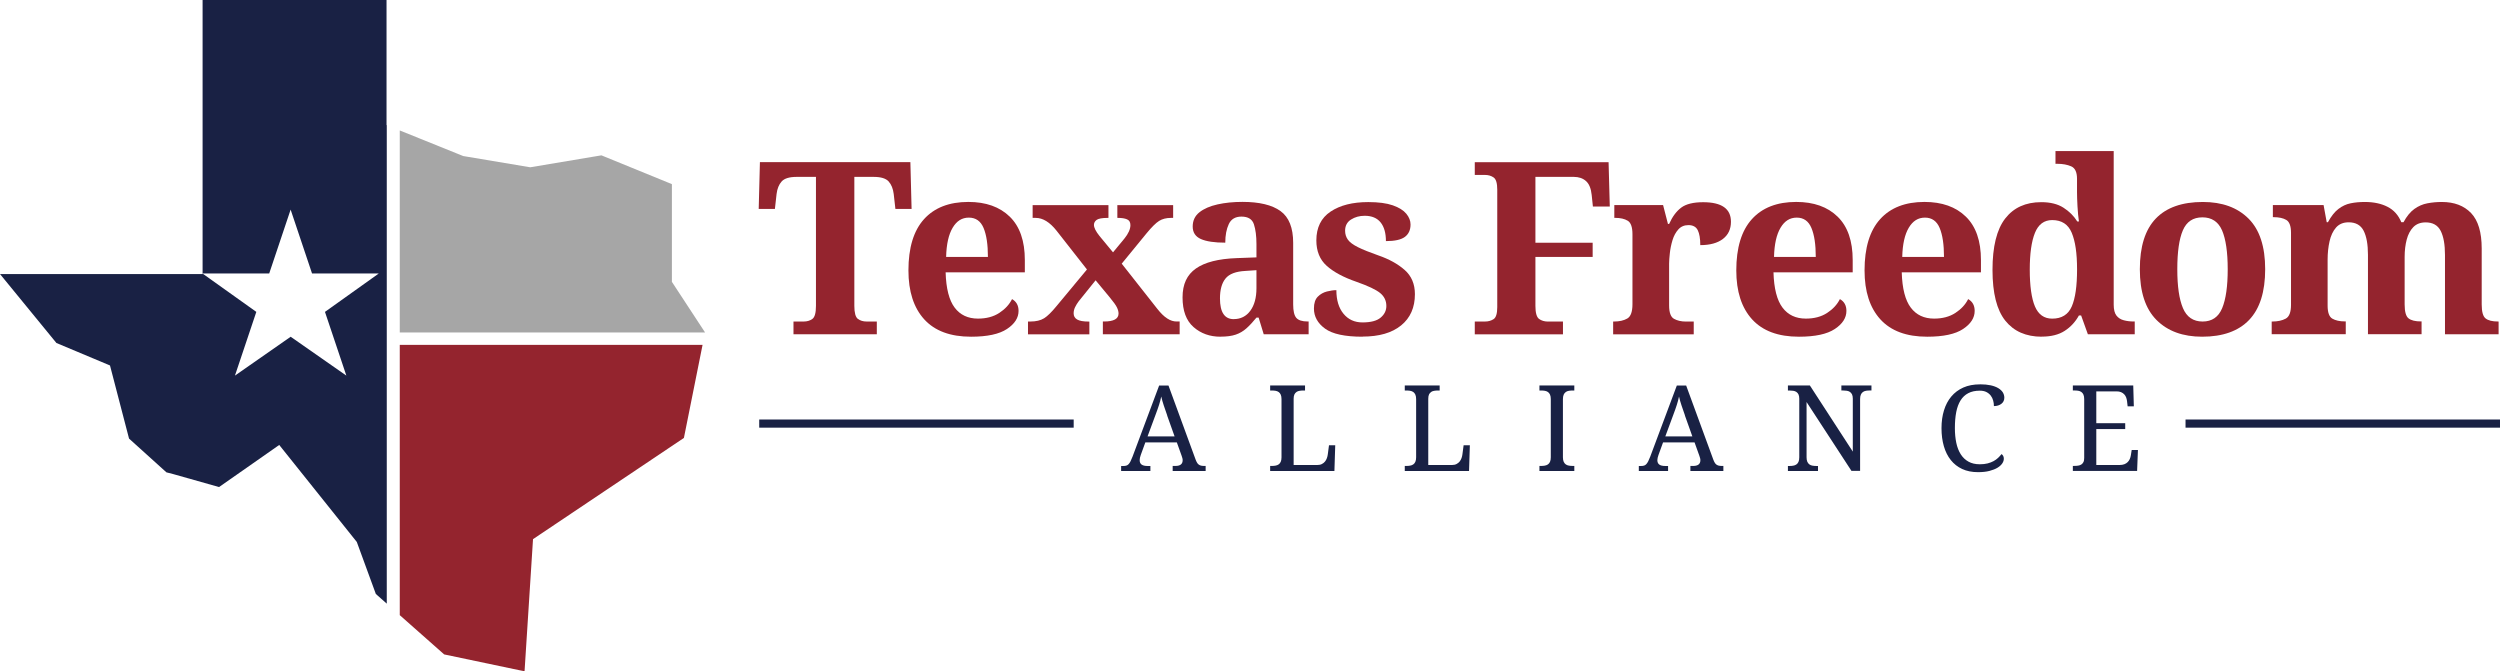
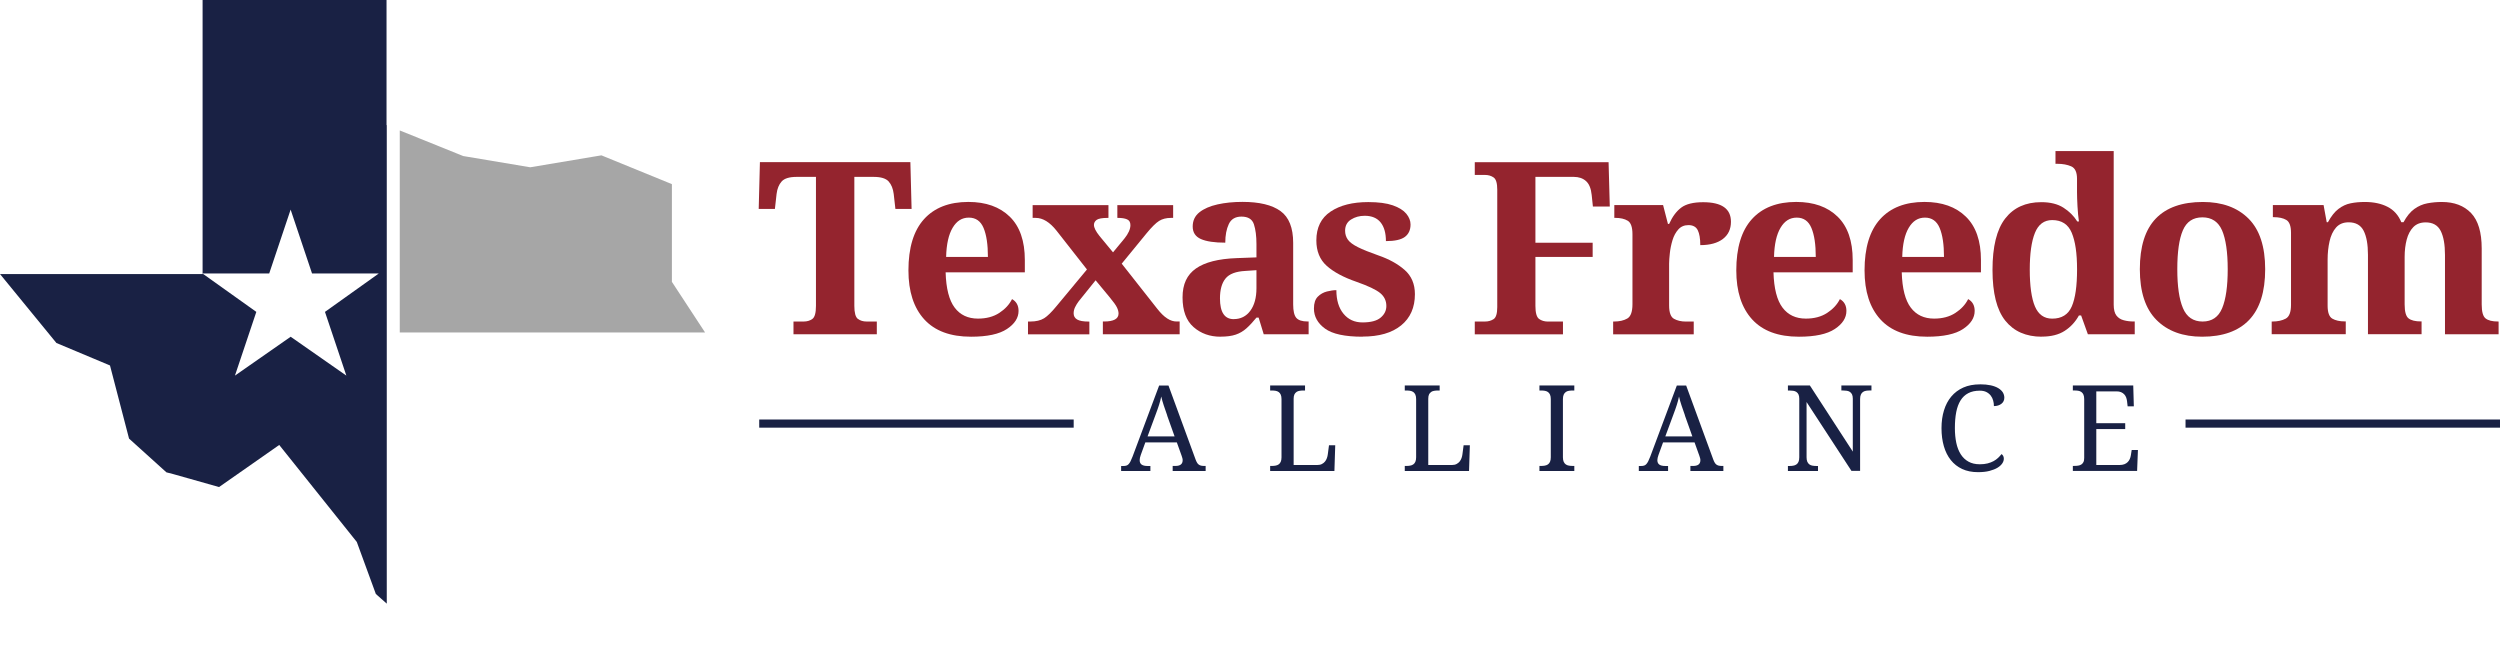
<svg xmlns="http://www.w3.org/2000/svg" id="a" viewBox="0 0 640.69 172.04">
  <g id="b">
-     <polygon points="102.45 88.38 102.45 157.65 113.83 167.71 134.43 172.04 136.6 138.17 175.27 112.23 180.05 88.38 102.45 88.38" style="fill:#94242e; fill-rule:evenodd;" />
-   </g>
+     </g>
  <g id="c">
    <polygon points="172.19 72.23 172.19 47.19 154.13 39.81 135.88 42.87 118.71 39.99 102.45 33.43 102.45 85.2 180.69 85.2 172.19 72.23" style="fill:#a6a6a6; fill-rule:evenodd;" />
  </g>
  <g id="d">
    <path d="M99.06,32.06V0h-47.14v70.23H0l14.46,17.67,13.73,5.76,4.88,18.74,9.58,8.65,1.72.44,11.77,3.33,15.42-10.79,19.88,24.86,4.88,13.33,2.8,2.48V32.08l-.05-.02ZM97.01,70.11h0s-.01.01-.01.01h.03s-13.75,9.81-13.75,9.81l5.48,16.33-14.27-9.96v-.04.04s-14.28,9.96-14.28,9.96l5.48-16.33-.1-.07-13.65-9.73h.06s0,0,0,0l-.05-.02h.03l-.03-.02h17.04l5.49-16.37v.06s0-.06,0-.06l5.49,16.37h17.05,0s0,0,0,0Z" style="fill:#192144; fill-rule:evenodd;" />
  </g>
  <g id="e">
    <path d="M293.52,113.38l-1.17,3.22c-.09.24-.16.48-.21.71-.05.24-.07.44-.07.61,0,.52.17.9.5,1.14s.85.36,1.54.36h.71v1.29h-7.5v-1.29h.58c.3,0,.56-.03.77-.1.21-.06.4-.19.57-.37.17-.18.33-.42.49-.73.16-.31.33-.71.52-1.2l6.81-18.21h2.4l6.95,18.97c.12.32.24.58.37.79.12.21.27.38.44.5.17.12.36.21.58.26.22.05.48.08.78.08h.4v1.29h-8.45v-1.29h.71c1.23,0,1.85-.49,1.85-1.47,0-.17-.02-.34-.07-.52s-.11-.38-.19-.61l-1.23-3.43h-8.07ZM299.13,106.47c-.32-.91-.61-1.76-.88-2.55-.27-.79-.48-1.56-.65-2.3-.07.37-.15.73-.25,1.07-.09.34-.2.7-.31,1.06-.11.36-.24.74-.38,1.13-.14.39-.3.83-.48,1.31l-2.09,5.65h6.93l-1.91-5.36Z" style="fill:#192144;" />
    <path d="M325.51,120.7v-1.29h.39c.35,0,.68-.02.98-.08.3-.05.57-.15.8-.31.23-.15.41-.38.54-.67.13-.29.2-.67.2-1.15v-14.92c0-.48-.07-.86-.2-1.15-.13-.29-.31-.51-.54-.67-.23-.16-.5-.26-.8-.31-.31-.05-.63-.07-.98-.07h-.39v-1.29h8.94v1.29h-.4c-.34,0-.66.02-.97.07-.31.04-.57.14-.8.29-.23.15-.41.36-.55.64-.13.28-.2.64-.2,1.09v17h6.06c.46,0,.85-.08,1.18-.25.33-.17.59-.38.8-.64s.37-.56.49-.89c.12-.33.19-.66.23-.99l.3-2.29h1.6l-.21,6.59h-16.47Z" style="fill:#192144;" />
    <path d="M360.01,120.7v-1.29h.39c.35,0,.68-.02.98-.08.3-.05.57-.15.8-.31.23-.15.41-.38.54-.67.13-.29.2-.67.2-1.15v-14.92c0-.48-.07-.86-.2-1.15-.13-.29-.31-.51-.54-.67-.23-.16-.5-.26-.8-.31-.31-.05-.63-.07-.98-.07h-.39v-1.29h8.94v1.29h-.4c-.34,0-.66.02-.97.07-.31.04-.57.14-.8.29-.23.15-.41.36-.55.64-.13.28-.2.64-.2,1.09v17h6.06c.46,0,.85-.08,1.18-.25.33-.17.59-.38.8-.64s.37-.56.49-.89c.12-.33.19-.66.23-.99l.3-2.29h1.6l-.21,6.59h-16.47Z" style="fill:#192144;" />
    <path d="M394.52,120.7v-1.29h.39c.35,0,.68-.02.98-.08.3-.05.57-.15.8-.31.23-.15.41-.38.54-.67.13-.29.2-.67.2-1.15v-14.92c0-.48-.07-.86-.2-1.15-.13-.29-.31-.51-.54-.67-.23-.16-.5-.26-.8-.31-.31-.05-.63-.07-.98-.07h-.39v-1.29h8.94v1.29h-.4c-.34,0-.67.02-.98.07-.31.05-.58.15-.8.31-.22.15-.41.38-.54.67-.13.29-.2.67-.2,1.15v14.92c0,.48.07.86.2,1.15.13.29.32.51.54.67.23.16.49.26.8.31.31.05.63.08.98.08h.4v1.29h-8.94Z" style="fill:#192144;" />
    <path d="M426.2,113.38l-1.17,3.22c-.09.24-.16.48-.21.71-.05.24-.08.44-.08.61,0,.52.17.9.5,1.14.33.24.85.36,1.54.36h.71v1.29h-7.5v-1.29h.58c.3,0,.56-.03.77-.1.21-.06.4-.19.57-.37s.33-.42.49-.73c.15-.31.33-.71.52-1.2l6.81-18.21h2.4l6.95,18.97c.12.32.24.58.37.79.12.21.27.38.44.5.17.12.37.21.58.26.22.05.48.08.78.08h.41v1.29h-8.45v-1.29h.71c1.23,0,1.85-.49,1.85-1.47,0-.17-.02-.34-.07-.52s-.11-.38-.19-.61l-1.23-3.43h-8.07ZM431.82,106.47c-.32-.91-.61-1.76-.88-2.55s-.48-1.56-.65-2.3c-.07.37-.15.73-.25,1.07-.09.34-.2.7-.31,1.06s-.23.74-.38,1.13c-.14.39-.3.83-.48,1.31l-2.09,5.65h6.93l-1.91-5.36Z" style="fill:#192144;" />
    <path d="M474.5,120.7l-11.52-17.67v14.18c0,.48.07.86.2,1.15.14.29.32.51.54.67.23.16.49.26.8.31.31.05.64.08.98.08h.41v1.29h-7.71v-1.29h.39c.35,0,.68-.02.98-.08.3-.05.57-.15.8-.31.23-.15.41-.38.54-.67.13-.29.2-.67.2-1.15v-15.04c0-.45-.07-.81-.2-1.09-.13-.27-.32-.49-.55-.64-.23-.15-.5-.25-.8-.29-.31-.04-.63-.07-.97-.07h-.39v-1.29h5.63l11,16.95v-13.58c0-.45-.07-.81-.2-1.09-.14-.27-.32-.49-.55-.64-.23-.15-.5-.25-.8-.29-.31-.04-.63-.07-.97-.07h-.41v-1.29h7.71v1.29h-.39c-.35,0-.68.02-.98.07-.31.05-.57.15-.8.31-.23.15-.41.38-.54.67-.13.29-.2.67-.2,1.15v18.41h-2.19Z" style="fill:#192144;" />
    <path d="M507.44,98.49c1.05,0,1.96.09,2.74.26s1.42.42,1.94.73c.51.31.9.67,1.16,1.09.25.42.38.87.38,1.36,0,.33-.07.63-.2.89-.13.26-.32.49-.56.67s-.52.33-.85.43-.68.15-1.06.15c0-.48-.06-.95-.19-1.42-.12-.47-.33-.89-.62-1.27-.29-.37-.66-.68-1.11-.91s-1.02-.35-1.69-.35c-1.16,0-2.15.21-2.96.64-.81.42-1.47,1.04-1.98,1.86s-.88,1.82-1.11,3.01c-.23,1.19-.34,2.56-.34,4.1,0,1.37.12,2.62.36,3.76.24,1.14.62,2.11,1.14,2.93.52.81,1.18,1.45,1.99,1.89.8.45,1.77.67,2.9.67.75,0,1.41-.07,1.99-.22s1.08-.34,1.52-.58c.44-.24.83-.52,1.16-.83.33-.31.63-.64.89-.98.17.11.31.26.42.45.11.19.17.44.17.75,0,.39-.13.79-.4,1.19-.27.4-.67.77-1.21,1.1-.54.33-1.23.6-2.06.82s-1.82.32-2.96.32c-1.53,0-2.88-.27-4.04-.81-1.16-.54-2.13-1.3-2.92-2.29s-1.38-2.18-1.78-3.56c-.4-1.39-.6-2.92-.6-4.61s.21-3.18.63-4.55c.42-1.38,1.04-2.56,1.87-3.55s1.85-1.76,3.08-2.31c1.23-.55,2.66-.82,4.28-.82Z" style="fill:#192144;" />
    <path d="M537.24,119.17h5.93c.49,0,.91-.07,1.25-.2.34-.13.63-.32.86-.55.23-.23.41-.5.54-.8.13-.3.22-.63.27-.97l.21-1.32h1.6l-.21,5.36h-16.47v-1.29h.39c.34,0,.66-.02.97-.07.3-.04.57-.14.8-.28.23-.14.41-.35.55-.62s.2-.64.2-1.09v-15.07c0-.48-.07-.86-.2-1.15-.13-.29-.31-.51-.54-.67-.23-.16-.5-.26-.8-.31-.31-.05-.63-.07-.98-.07h-.39v-1.29h15.48l.15,5.36h-1.59l-.15-1.32c-.04-.34-.12-.66-.23-.97-.12-.3-.28-.57-.5-.8s-.49-.41-.81-.55-.72-.2-1.18-.2h-5.16v8.16h7.41v1.5h-7.41v9.18Z" style="fill:#192144;" />
  </g>
  <g id="f">
    <path d="M203.35,85.67v-3.27h2.6c.91,0,1.66-.23,2.26-.68.6-.45.9-1.56.9-3.34v-33.05h-4.95c-1.86,0-3.14.39-3.84,1.17-.7.78-1.14,1.85-1.3,3.21l-.43,3.83h-4.15l.31-11.99h38.56l.31,11.99h-4.15l-.43-3.83c-.17-1.36-.6-2.43-1.3-3.21-.7-.78-1.98-1.17-3.84-1.17h-4.95v33.05c0,1.77.3,2.88.9,3.34.6.45,1.35.68,2.26.68h2.6v3.27h-21.35Z" style="fill:#94242e;" />
    <path d="M248.84,86.29c-5.28,0-9.27-1.48-11.98-4.45-2.7-2.97-4.05-7.15-4.05-12.54,0-5.81,1.33-10.18,3.99-13.13,2.66-2.94,6.45-4.42,11.36-4.42,4.5,0,8.03,1.26,10.61,3.77,2.58,2.51,3.87,6.22,3.87,11.12v3.15h-20.3c.12,4.16.9,7.18,2.32,9.05,1.42,1.88,3.41,2.81,5.97,2.81,2.14,0,3.96-.48,5.45-1.45,1.49-.97,2.58-2.15,3.28-3.55,1.11.62,1.67,1.63,1.67,3.03,0,1.77-.99,3.32-2.97,4.63-1.98,1.32-5.05,1.98-9.22,1.98ZM242.47,65.84h10.71c0-3.17-.37-5.64-1.11-7.41-.74-1.77-2-2.66-3.78-2.66s-3.12.87-4.15,2.6c-1.03,1.73-1.59,4.22-1.67,7.48Z" style="fill:#94242e;" />
    <path d="M263.45,85.67v-3.27h.56c1.49,0,2.67-.28,3.56-.83.89-.56,1.95-1.6,3.19-3.12l7.8-9.39-7.8-9.95c-1.73-2.18-3.51-3.27-5.32-3.27h-.8v-3.27h19.43v3.27h-.19c-1.44,0-2.39.18-2.85.52-.45.35-.68.77-.68,1.27,0,.7.47,1.65,1.42,2.84l3.47,4.2,2.91-3.52c1.03-1.28,1.55-2.43,1.55-3.46,0-.74-.29-1.24-.87-1.48-.58-.25-1.34-.37-2.29-.37h-.19v-3.27h14.3v3.27h-.56c-1.2,0-2.21.26-3.03.77-.83.52-1.9,1.58-3.22,3.18l-6.37,7.78,9.1,11.55c.91,1.15,1.76,1.99,2.57,2.5.8.52,1.6.77,2.38.77h.8v3.27h-19.68v-3.27h.31c2.48,0,3.71-.68,3.71-2.04,0-.45-.13-.97-.4-1.54-.27-.58-.92-1.48-1.95-2.72l-3.53-4.26-4.33,5.38c-.37.49-.68,1-.93,1.51-.25.52-.37,1.04-.37,1.58,0,.7.3,1.23.9,1.58.6.35,1.58.53,2.94.53h.19v3.27h-15.72Z" style="fill:#94242e;" />
    <path d="M312.78,86.29c-2.72,0-5.02-.82-6.9-2.47-1.88-1.65-2.82-4.18-2.82-7.6s1.15-5.81,3.43-7.41c2.29-1.61,5.77-2.49,10.43-2.66l5.08-.19v-3.4c0-2.06-.22-3.75-.65-5.07-.43-1.32-1.5-1.98-3.19-1.98-1.57,0-2.65.64-3.25,1.92-.6,1.28-.9,2.86-.9,4.76-2.76,0-4.85-.31-6.25-.93-1.4-.62-2.1-1.69-2.1-3.21s.58-2.74,1.73-3.65c1.15-.91,2.69-1.58,4.61-2.01,1.92-.43,4.05-.65,6.41-.65,4.33,0,7.58.78,9.75,2.35,2.17,1.57,3.25,4.28,3.25,8.16v15.75c0,1.69.27,2.84.8,3.46.54.62,1.51.93,2.91.93h.25v3.27h-11.51l-1.3-4.26h-.56c-.91,1.11-1.76,2.03-2.57,2.75-.8.72-1.72,1.26-2.75,1.61-1.03.35-2.33.52-3.9.52ZM316.18,81.78c1.77,0,3.19-.71,4.24-2.13,1.05-1.42,1.58-3.35,1.58-5.78v-4.63l-2.79.19c-2.48.12-4.19.77-5.14,1.95-.95,1.17-1.42,2.87-1.42,5.1,0,3.54,1.18,5.31,3.53,5.31Z" style="fill:#94242e;" />
    <path d="M349.17,86.29c-4.5,0-7.7-.69-9.59-2.07-1.9-1.38-2.85-3.1-2.85-5.16,0-1.36.33-2.37.99-3.03.66-.66,1.44-1.1,2.35-1.33.91-.23,1.71-.34,2.41-.34,0,2.55.61,4.57,1.83,6.05,1.22,1.48,2.84,2.22,4.86,2.22,2.14,0,3.7-.41,4.67-1.24.97-.82,1.45-1.81,1.45-2.97,0-1.36-.54-2.47-1.61-3.34-1.07-.86-3.07-1.81-6-2.84-3.34-1.15-5.9-2.52-7.67-4.11-1.77-1.58-2.66-3.76-2.66-6.52,0-3.29,1.22-5.76,3.65-7.38,2.43-1.63,5.65-2.44,9.66-2.44,2.6,0,4.69.28,6.28.83,1.59.56,2.74,1.28,3.47,2.16.72.89,1.08,1.8,1.08,2.75,0,1.4-.49,2.46-1.45,3.18-.97.72-2.59,1.08-4.86,1.08,0-2.06-.45-3.66-1.36-4.79-.91-1.13-2.27-1.7-4.08-1.7-1.32,0-2.49.32-3.5.96-1.01.64-1.52,1.6-1.52,2.87,0,.86.24,1.63.71,2.29.47.66,1.33,1.3,2.57,1.92,1.24.62,2.97,1.32,5.2,2.1,2.76.95,5.02,2.19,6.78,3.74,1.75,1.54,2.63,3.61,2.63,6.21,0,3.42-1.18,6.09-3.53,8-2.35,1.92-5.65,2.87-9.9,2.87Z" style="fill:#94242e;" />
    <path d="M377.95,85.67v-3.27h2.6c.87,0,1.61-.21,2.23-.62.62-.41.93-1.44.93-3.09v-30.09c0-1.65-.31-2.69-.93-3.12s-1.36-.65-2.23-.65h-2.6v-3.27h34.29l.31,11.37h-4.33l-.31-2.97c-.17-1.65-.65-2.83-1.45-3.55-.8-.72-1.85-1.08-3.13-1.08h-9.84v16.87h14.67v3.65h-14.67v12.54c0,1.77.31,2.88.93,3.34.62.45,1.38.68,2.29.68h3.84v3.27h-22.59Z" style="fill:#94242e;" />
    <path d="M413.41,85.67v-3.27h.19c1.4,0,2.55-.26,3.43-.77.89-.51,1.33-1.74,1.33-3.68v-17.92c0-1.81-.4-2.97-1.21-3.46-.8-.49-1.89-.74-3.25-.74h-.19v-3.27h12.5l1.24,4.82h.31c.82-1.85,1.86-3.24,3.09-4.17,1.24-.93,3.12-1.39,5.63-1.39,4.74,0,7.12,1.67,7.12,5,0,1.9-.69,3.37-2.07,4.42-1.38,1.05-3.31,1.58-5.79,1.58,0-1.69-.22-2.97-.65-3.83-.43-.86-1.23-1.3-2.38-1.3-1.07,0-1.94.37-2.6,1.11-.66.74-1.16,1.66-1.49,2.75-.33,1.09-.56,2.19-.68,3.31-.12,1.11-.19,2.02-.19,2.72v10.69c0,1.81.41,2.96,1.24,3.43.83.47,1.86.71,3.09.71h1.98v3.27h-20.67Z" style="fill:#94242e;" />
    <path d="M461,86.29c-5.28,0-9.27-1.48-11.98-4.45-2.7-2.97-4.05-7.15-4.05-12.54,0-5.81,1.33-10.18,3.99-13.13,2.66-2.94,6.45-4.42,11.36-4.42,4.5,0,8.04,1.26,10.61,3.77,2.58,2.51,3.87,6.22,3.87,11.12v3.15h-20.3c.12,4.16.9,7.18,2.32,9.05,1.42,1.88,3.41,2.81,5.97,2.81,2.14,0,3.96-.48,5.45-1.45,1.49-.97,2.58-2.15,3.28-3.55,1.11.62,1.67,1.63,1.67,3.03,0,1.77-.99,3.32-2.97,4.63-1.98,1.32-5.05,1.98-9.22,1.98ZM454.63,65.84h10.71c0-3.17-.37-5.64-1.11-7.41-.74-1.77-2-2.66-3.77-2.66s-3.12.87-4.15,2.6-1.59,4.22-1.67,7.48Z" style="fill:#94242e;" />
    <path d="M493.87,86.29c-5.28,0-9.27-1.48-11.98-4.45-2.7-2.97-4.05-7.15-4.05-12.54,0-5.81,1.33-10.18,3.99-13.13,2.66-2.94,6.45-4.42,11.36-4.42,4.5,0,8.04,1.26,10.61,3.77,2.58,2.51,3.87,6.22,3.87,11.12v3.15h-20.3c.12,4.16.9,7.18,2.32,9.05,1.42,1.88,3.41,2.81,5.97,2.81,2.14,0,3.96-.48,5.45-1.45,1.49-.97,2.58-2.15,3.28-3.55,1.11.62,1.67,1.63,1.67,3.03,0,1.77-.99,3.32-2.97,4.63-1.98,1.32-5.05,1.98-9.22,1.98ZM487.49,65.84h10.71c0-3.17-.37-5.64-1.11-7.41-.74-1.77-2-2.66-3.77-2.66s-3.12.87-4.15,2.6-1.59,4.22-1.67,7.48Z" style="fill:#94242e;" />
    <path d="M523.26,86.29c-4.04,0-7.16-1.37-9.35-4.11-2.19-2.74-3.28-7.07-3.28-13.01s1.08-10.36,3.25-13.16c2.17-2.8,5.25-4.2,9.25-4.2,2.31,0,4.21.47,5.69,1.42,1.49.95,2.66,2.12,3.53,3.52h.43c-.17-1.15-.29-2.45-.37-3.89-.08-1.44-.12-2.66-.12-3.65v-3.4c0-1.69-.5-2.75-1.49-3.18-.99-.43-2.17-.65-3.53-.65h-.5v-3.27h14.92v39.36c0,1.28.24,2.21.71,2.81.47.6,1.1,1,1.89,1.2.78.21,1.63.31,2.54.31h.25v3.27h-12.01l-1.73-4.82h-.56c-.91,1.65-2.13,2.97-3.65,3.95-1.53.99-3.49,1.48-5.88,1.48ZM525.93,81.66c2.43,0,4.11-1.04,5.01-3.12.91-2.08,1.36-5.24,1.36-9.48s-.46-7.21-1.36-9.39c-.91-2.18-2.58-3.27-5.01-3.27-2.06,0-3.54,1.09-4.42,3.27-.89,2.18-1.33,5.33-1.33,9.45s.44,7.34,1.33,9.42c.89,2.08,2.36,3.12,4.42,3.12Z" style="fill:#94242e;" />
    <path d="M564.36,86.29c-4.95,0-8.85-1.43-11.7-4.29-2.85-2.86-4.27-7.2-4.27-13.01s1.36-10.13,4.08-12.97c2.72-2.84,6.75-4.26,12.07-4.26,4.95,0,8.85,1.42,11.7,4.26,2.85,2.84,4.27,7.17,4.27,12.97s-1.37,10.14-4.12,13.01c-2.74,2.86-6.76,4.29-12.04,4.29ZM564.48,82.4c2.39,0,4.06-1.14,5.01-3.43.95-2.29,1.42-5.61,1.42-9.98s-.49-7.72-1.45-9.95c-.97-2.22-2.65-3.34-5.04-3.34s-4.06,1.11-5.01,3.34c-.95,2.22-1.42,5.54-1.42,9.95s.48,7.69,1.45,9.98c.97,2.29,2.65,3.43,5.04,3.43Z" style="fill:#94242e;" />
-     <path d="M582.18,85.67v-3.27h.12c1.4,0,2.56-.25,3.47-.74.91-.49,1.36-1.67,1.36-3.52v-18.47c0-1.73-.4-2.83-1.21-3.31-.8-.47-1.89-.71-3.25-.71h-.19v-3.09h13l.8,4.39h.31c.83-1.52,1.72-2.66,2.69-3.4.97-.74,2.01-1.23,3.12-1.45,1.11-.23,2.33-.34,3.65-.34,2.27,0,4.21.41,5.82,1.24,1.61.82,2.79,2.14,3.53,3.95h.56c.82-1.52,1.75-2.66,2.78-3.4,1.03-.74,2.15-1.23,3.34-1.45,1.2-.23,2.43-.34,3.71-.34,3.18,0,5.67.95,7.49,2.84,1.81,1.9,2.72,4.92,2.72,9.08v14.33c0,1.9.34,3.1,1.02,3.61.68.52,1.72.77,3.12.77h.19v3.27h-13.74v-20.33c0-2.68-.37-4.74-1.11-6.18-.74-1.44-2.02-2.16-3.84-2.16-1.32,0-2.37.4-3.16,1.2-.78.8-1.35,1.88-1.7,3.21-.35,1.34-.53,2.81-.53,4.42v12.17c0,1.9.34,3.1,1.02,3.61.68.52,1.72.77,3.13.77h.19v3.27h-13.74v-20.33c0-2.68-.37-4.74-1.11-6.18-.74-1.44-2.02-2.16-3.84-2.16-1.36,0-2.43.44-3.22,1.33-.78.89-1.34,2.06-1.67,3.52-.33,1.46-.5,3.04-.5,4.73v11.8c0,1.73.4,2.83,1.21,3.31.8.47,1.89.71,3.25.71h.19v3.27h-19Z" style="fill:#94242e;" />
+     <path d="M582.18,85.67v-3.27h.12c1.4,0,2.56-.25,3.47-.74.91-.49,1.36-1.67,1.36-3.52v-18.47c0-1.73-.4-2.83-1.21-3.31-.8-.47-1.89-.71-3.25-.71h-.19v-3.09h13l.8,4.39h.31c.83-1.52,1.72-2.66,2.69-3.4.97-.74,2.01-1.23,3.12-1.45,1.11-.23,2.33-.34,3.65-.34,2.27,0,4.21.41,5.82,1.24,1.61.82,2.79,2.14,3.53,3.95h.56c.82-1.52,1.75-2.66,2.78-3.4,1.03-.74,2.15-1.23,3.34-1.45,1.2-.23,2.43-.34,3.71-.34,3.18,0,5.67.95,7.49,2.84,1.81,1.9,2.72,4.92,2.72,9.08v14.33c0,1.9.34,3.1,1.02,3.61.68.52,1.72.77,3.12.77h.19v3.27h-13.74v-20.33c0-2.68-.37-4.74-1.11-6.18-.74-1.44-2.02-2.16-3.84-2.16-1.32,0-2.37.4-3.16,1.2-.78.8-1.35,1.88-1.7,3.21-.35,1.34-.53,2.81-.53,4.42v12.17c0,1.9.34,3.1,1.02,3.61.68.52,1.72.77,3.13.77h.19v3.27h-13.74v-20.33c0-2.68-.37-4.74-1.11-6.18-.74-1.44-2.02-2.16-3.84-2.16-1.36,0-2.43.44-3.22,1.33-.78.89-1.34,2.06-1.67,3.52-.33,1.46-.5,3.04-.5,4.73v11.8c0,1.73.4,2.83,1.21,3.31.8.47,1.89.71,3.25.71h.19v3.27h-19" style="fill:#94242e;" />
  </g>
  <g id="g">
    <rect x="194.57" y="107.51" width="80.59" height="2.09" style="fill:#192144;" />
  </g>
  <g id="h">
    <rect x="560.1" y="107.51" width="80.59" height="2.09" style="fill:#192144;" />
  </g>
</svg>